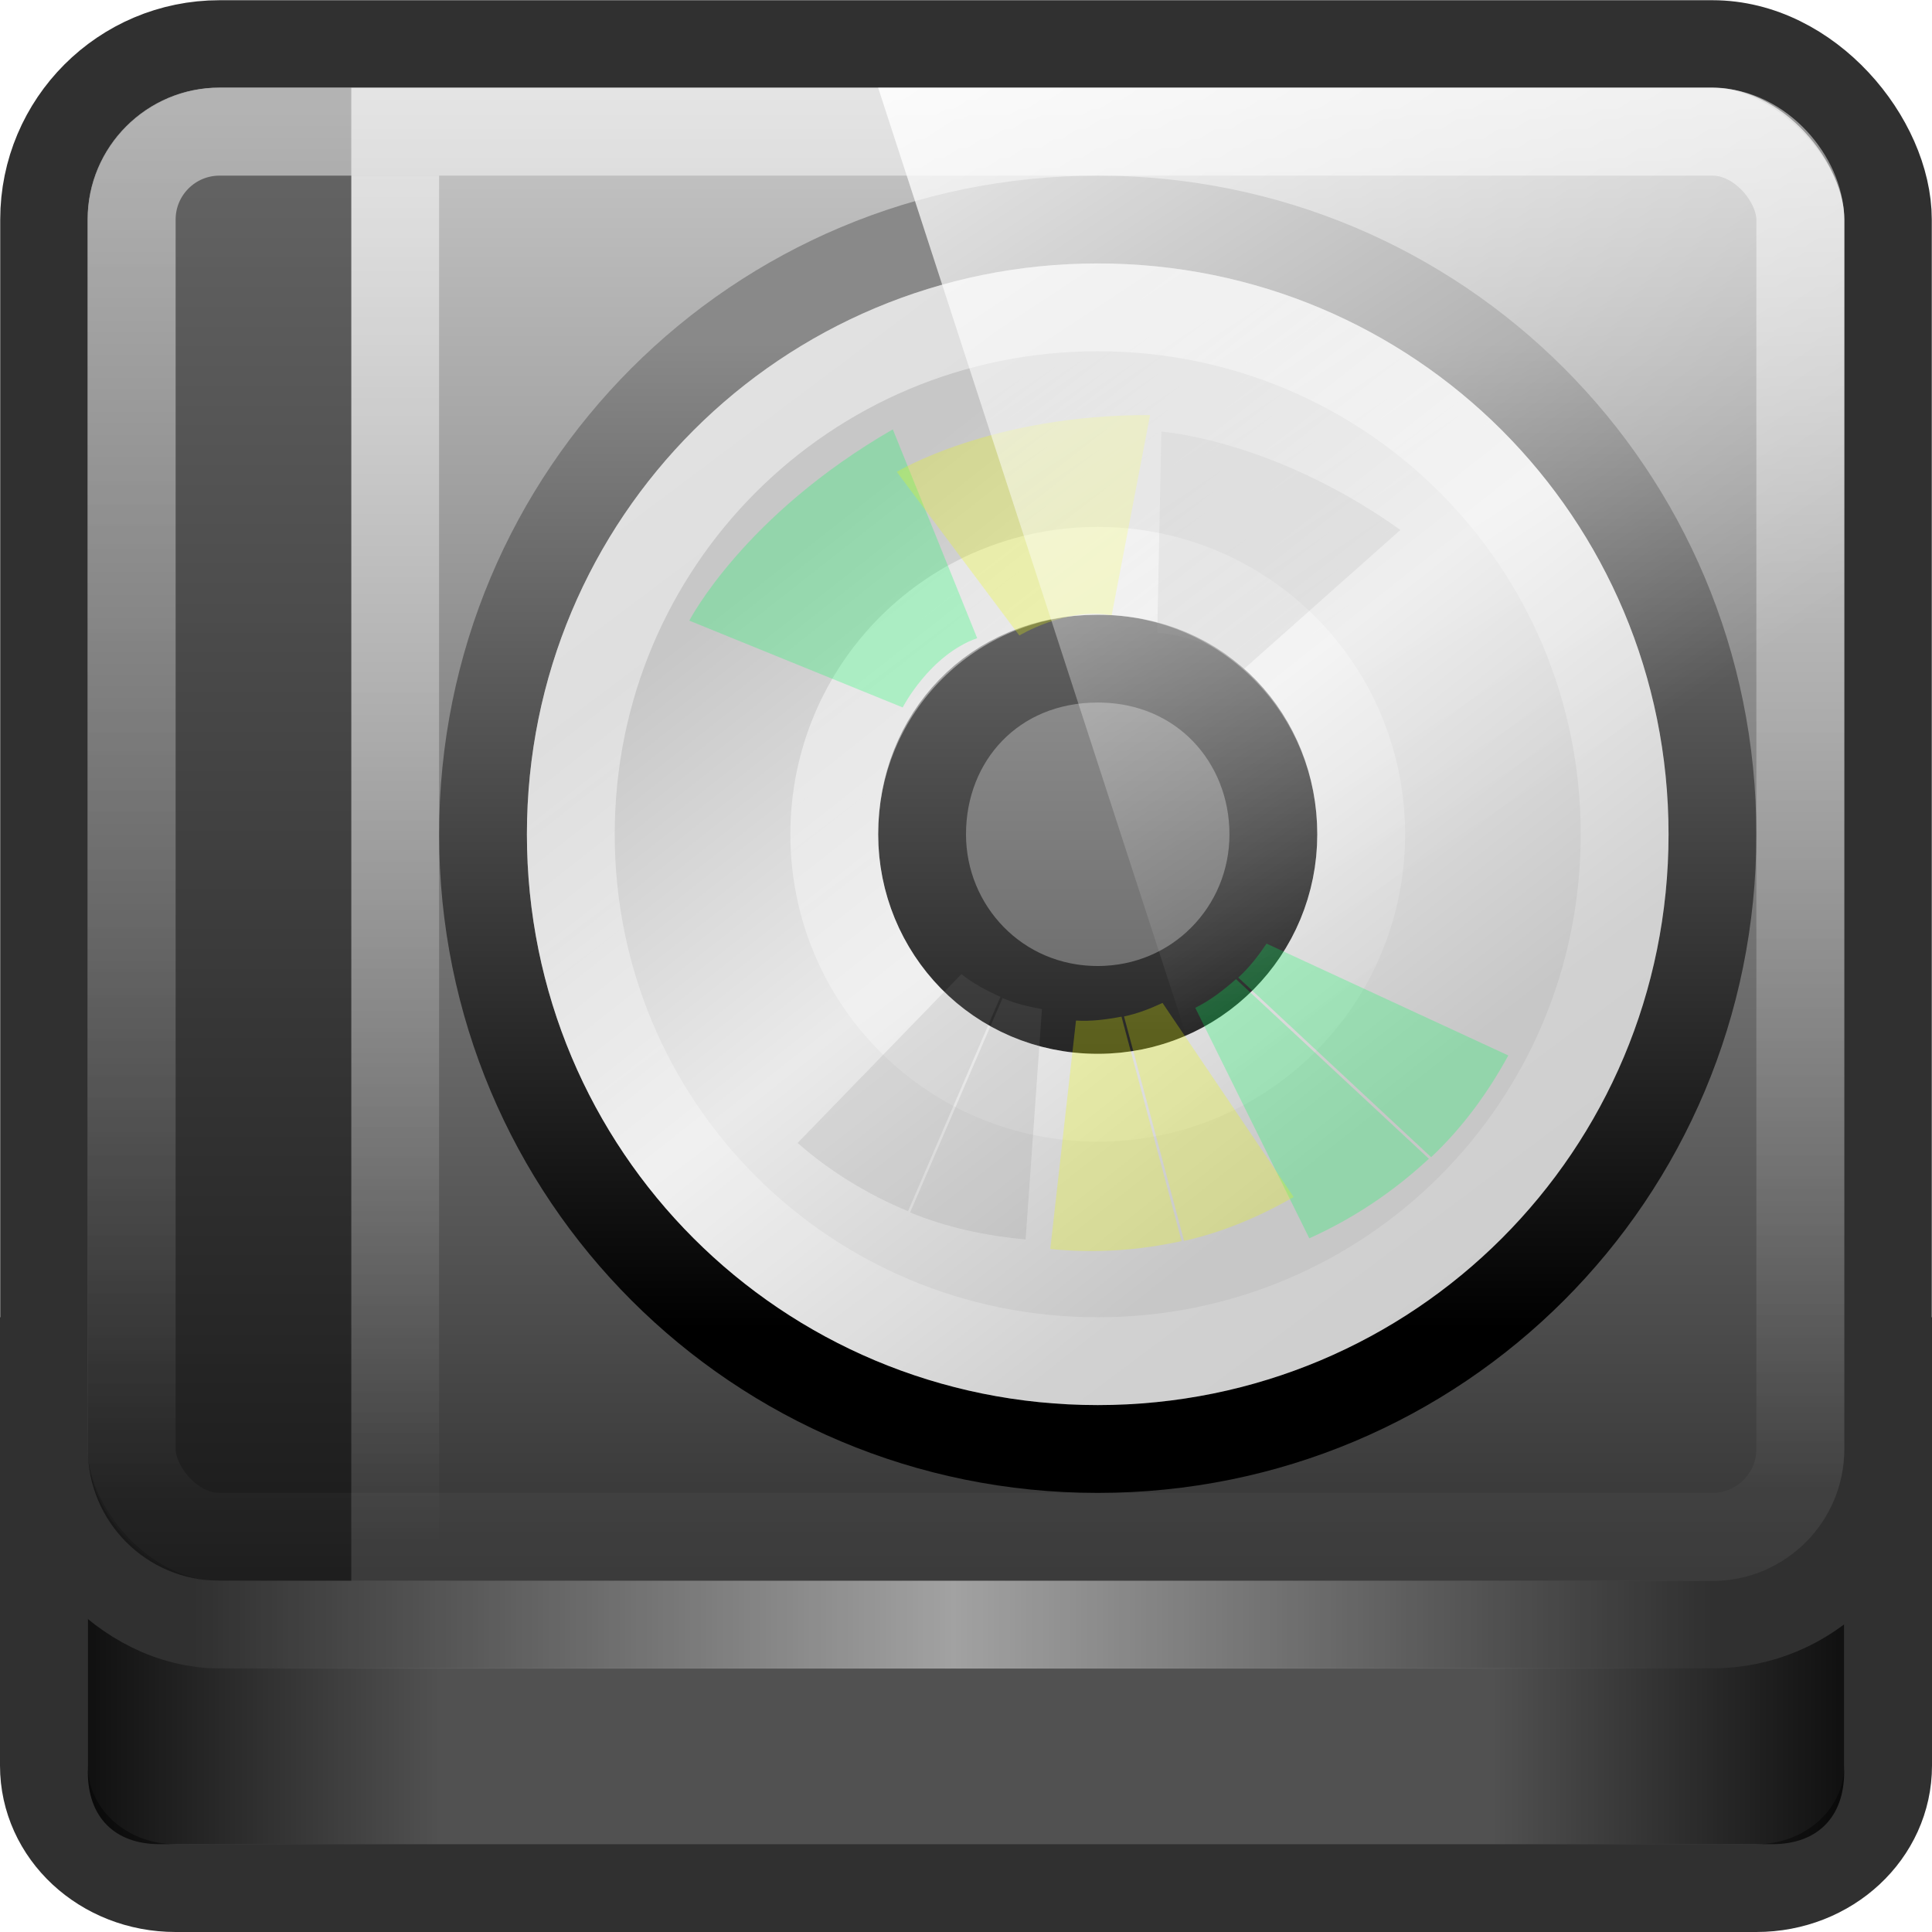
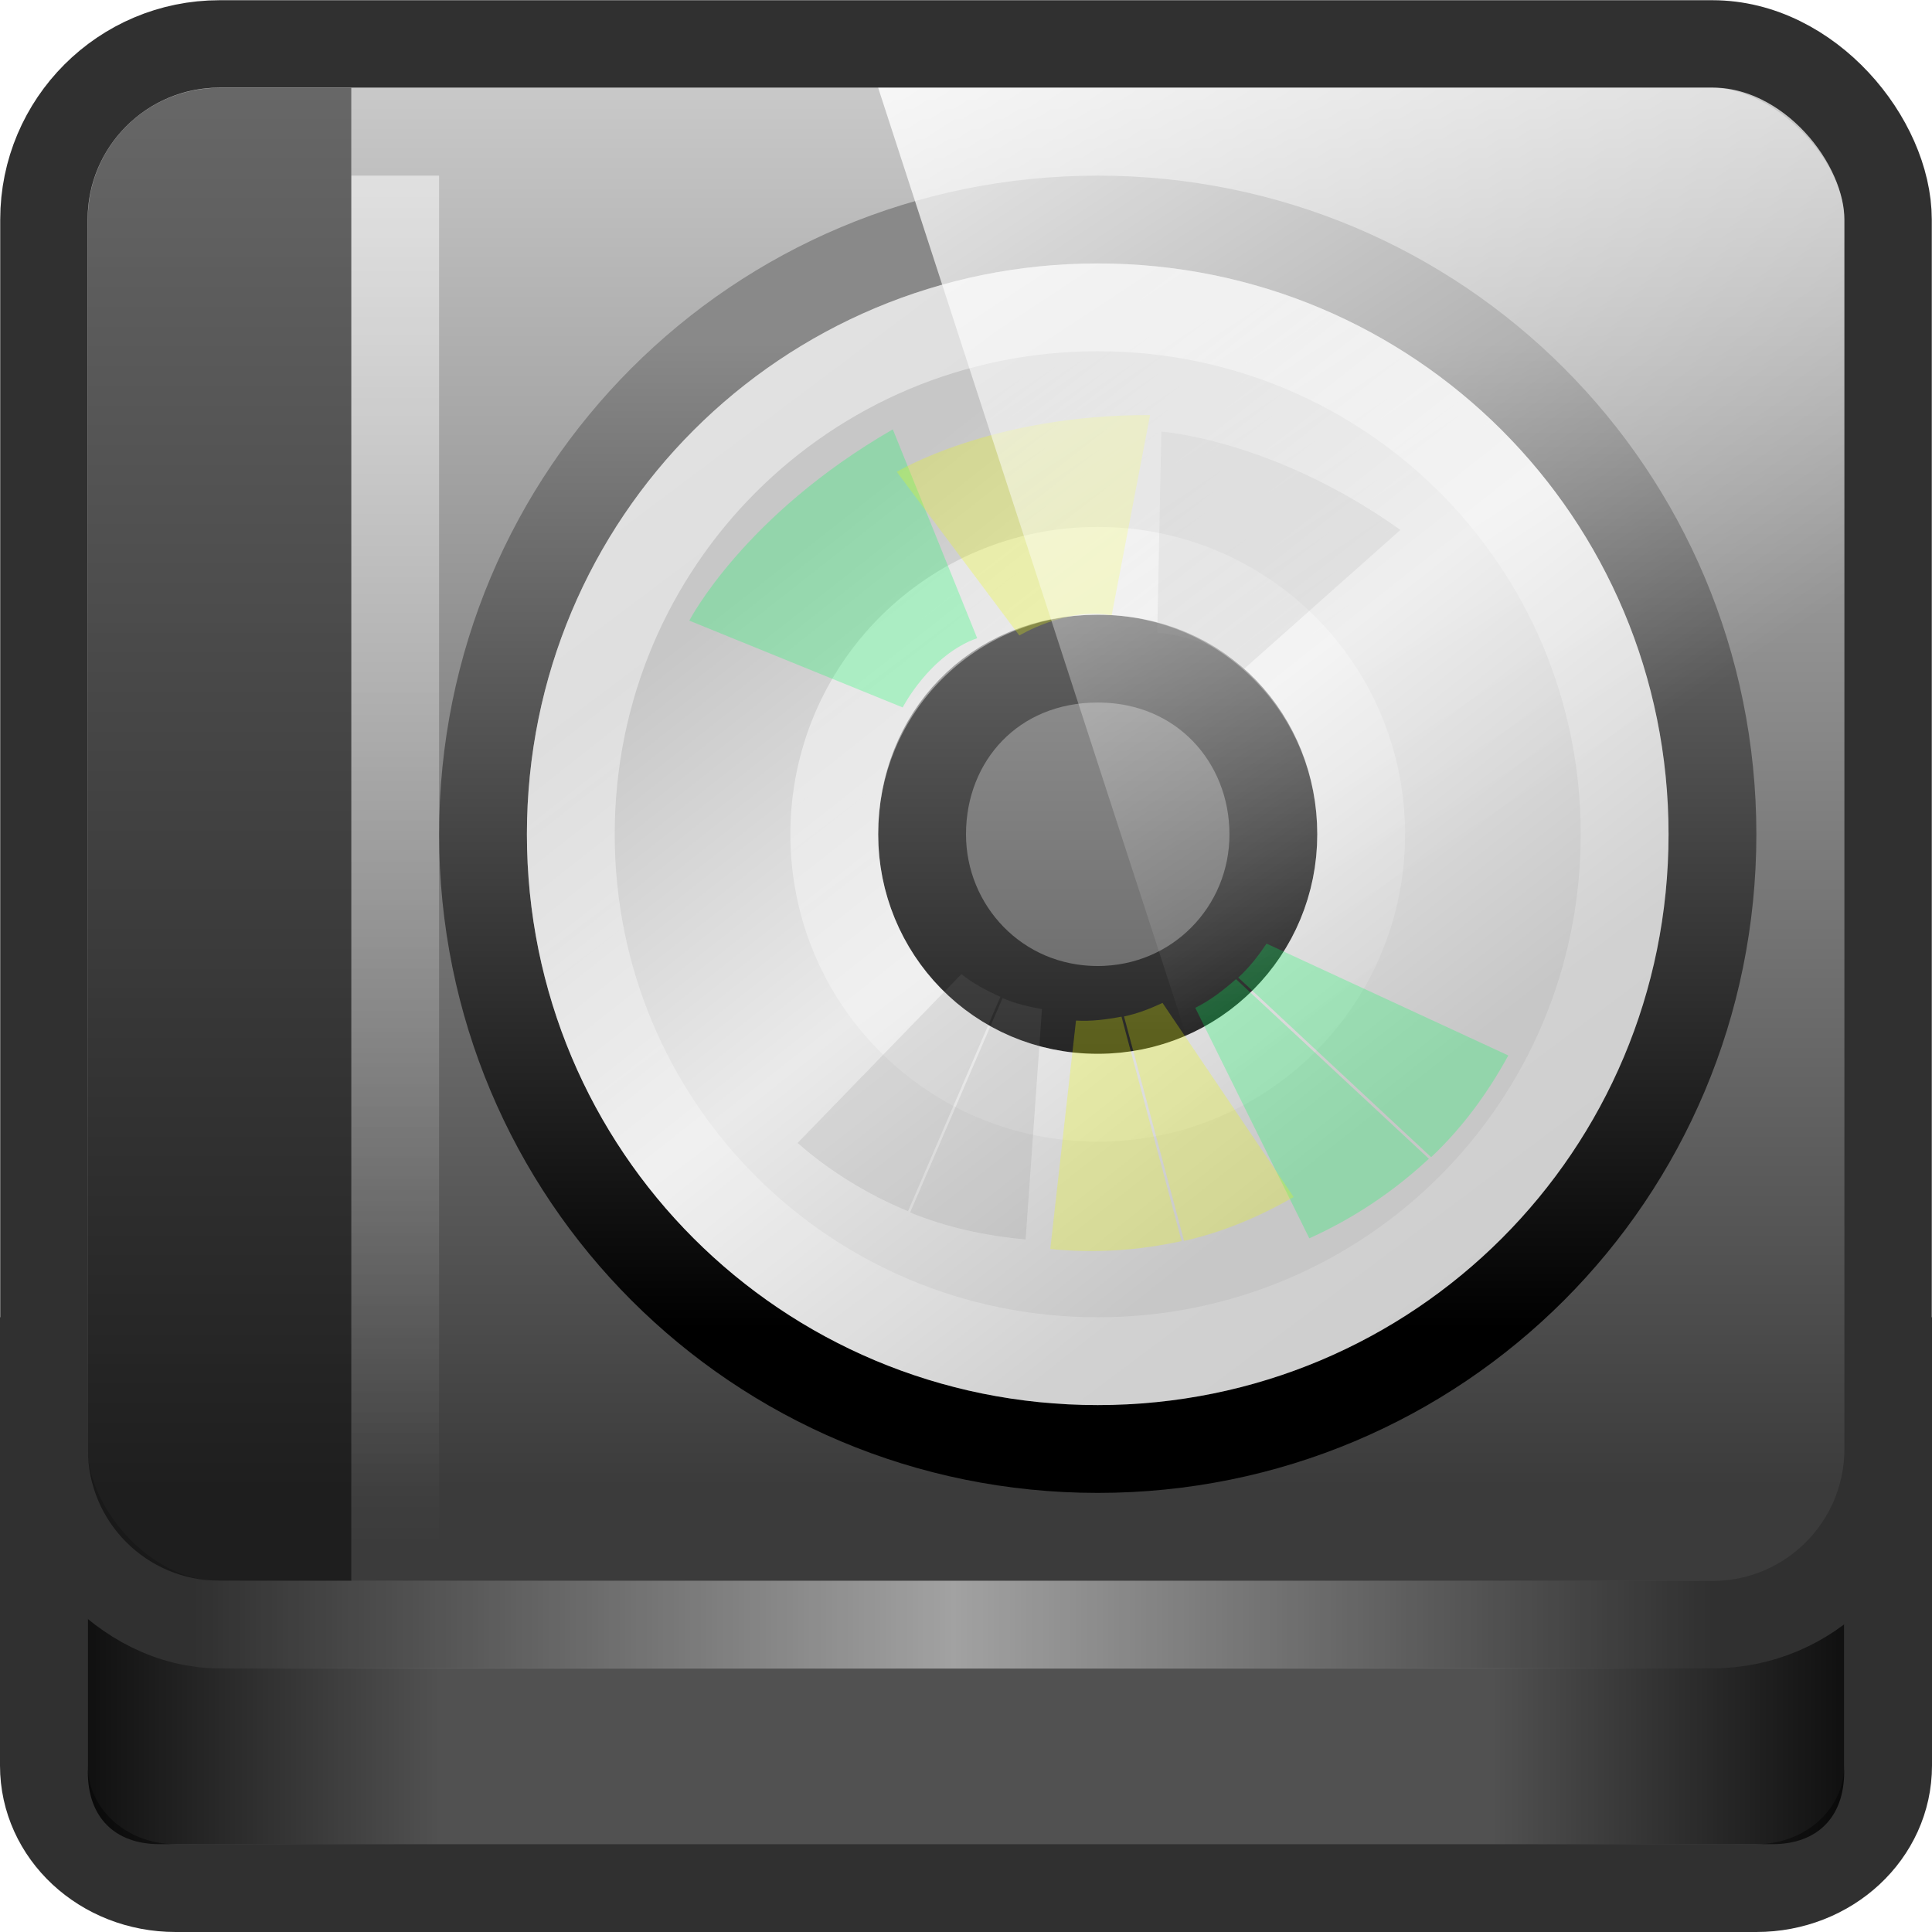
<svg xmlns="http://www.w3.org/2000/svg" xmlns:ns1="http://www.inkscape.org/namespaces/inkscape" xmlns:ns2="http://sodipodi.sourceforge.net/DTD/sodipodi-0.dtd" xmlns:xlink="http://www.w3.org/1999/xlink" width="22" height="22" id="svg4700" version="1.1" ns1:version="0.48.4 r9939" ns2:docname="media-optical.svg">
  <defs id="defs4702">
    <linearGradient id="linearGradient4517">
      <stop style="stop-color:white;stop-opacity:0.502;" offset="0" id="stop4519" />
      <stop style="stop-color:#ffffff;stop-opacity:0;" offset="1" id="stop4521" />
    </linearGradient>
    <filter id="filter3174" color-interpolation-filters="sRGB">
      <feGaussianBlur stdDeviation="1.71" id="feGaussianBlur3176" />
    </filter>
    <linearGradient gradientTransform="scale(1.006,0.994)" gradientUnits="userSpaceOnUse" id="ButtonShadow" y2="7.017" x2="45.448" y1="92.54" x1="45.448">
      <stop offset="0" style="stop-color:#000000;stop-opacity:1" id="stop3750" />
      <stop offset="1" style="stop-color:#000000;stop-opacity:0.588" id="stop3752" />
    </linearGradient>
    <linearGradient ns1:collect="always" xlink:href="#linearGradient4517" id="linearGradient3874" gradientUnits="userSpaceOnUse" gradientTransform="matrix(0.513,0,0,0.5,-1.321,24.797)" x1="22.44" y1="4.894" x2="22.44" y2="38.217" />
    <linearGradient id="linearGradient6036">
      <stop offset="0" style="stop-color:#ffffff;stop-opacity:1" id="stop6038" />
      <stop offset="1" style="stop-color:#ffffff;stop-opacity:0" id="stop6040" />
    </linearGradient>
    <linearGradient gradientUnits="userSpaceOnUse" id="linearGradient3263" y2="14.203" x2="35.391" y1="32.416" x1="12.274">
      <stop offset="0" style="stop-color:#c7c7c7;stop-opacity:1;" id="stop3265" />
      <stop offset="0.5" style="stop-color:#eaeaea;stop-opacity:1;" id="stop3267" />
      <stop offset="1" style="stop-color:#c7c7c7;stop-opacity:1;" id="stop3269" />
    </linearGradient>
    <linearGradient id="linearGradient3772">
      <stop offset="0" style="stop-color:#898989;stop-opacity:1;" id="stop3774" />
      <stop offset="1" style="stop-color:#000000;stop-opacity:1;" id="stop3776" />
    </linearGradient>
    <filter ns1:collect="always" id="filter4201" x="-0.293" width="1.587" y="-0.296" height="1.593" color-interpolation-filters="sRGB">
      <feGaussianBlur ns1:collect="always" stdDeviation="0.764" id="feGaussianBlur4203" />
    </filter>
    <filter color-interpolation-filters="sRGB" ns1:collect="always" id="filter4201-5" x="-0.293" width="1.587" y="-0.296" height="1.593">
      <feGaussianBlur ns1:collect="always" stdDeviation="0.764" id="feGaussianBlur4203-6" />
    </filter>
    <filter id="filter3174-8" color-interpolation-filters="sRGB">
      <feGaussianBlur stdDeviation="1.71" id="feGaussianBlur3176-3" />
    </filter>
    <linearGradient gradientTransform="scale(1.006,0.994)" gradientUnits="userSpaceOnUse" id="ButtonShadow-7" y2="7.017" x2="45.448" y1="92.54" x1="45.448">
      <stop offset="0" style="stop-color:#000000;stop-opacity:1" id="stop3750-5" />
      <stop offset="1" style="stop-color:#000000;stop-opacity:0.588" id="stop3752-1" />
    </linearGradient>
    <linearGradient id="linearGradient3322-2">
      <stop id="stop3326-9" style="stop-color:#000000;stop-opacity:1;" offset="0" />
      <stop id="stop3330-1" style="stop-color:#000000;stop-opacity:0;" offset="1" />
    </linearGradient>
    <linearGradient x1="45.448" y1="92.54" x2="45.448" y2="7.017" id="ButtonShadow-6" gradientUnits="userSpaceOnUse" gradientTransform="scale(1.006,0.994)">
      <stop id="stop3750-1" style="stop-color:#000000;stop-opacity:1" offset="0" />
      <stop id="stop3752-8" style="stop-color:#000000;stop-opacity:0.588" offset="1" />
    </linearGradient>
    <filter color-interpolation-filters="sRGB" id="filter3174-9">
      <feGaussianBlur id="feGaussianBlur3176-2" stdDeviation="1.71" />
    </filter>
    <linearGradient id="linearGradient4390">
      <stop id="stop4392" offset="0" style="stop-color:white;stop-opacity:0.502;" />
      <stop id="stop4394" offset="1" style="stop-color:#ffffff;stop-opacity:0;" />
    </linearGradient>
    <linearGradient id="linearGradient4009">
      <stop style="stop-color:#ffffff;stop-opacity:0;" offset="0" id="stop4012" />
      <stop id="stop4017" offset="0.5" style="stop-color:#ffffff;stop-opacity:0.549;" />
      <stop style="stop-color:#ffffff;stop-opacity:0;" offset="1" id="stop4014" />
    </linearGradient>
    <linearGradient ns1:collect="always" xlink:href="#ButtonShadow-6" id="linearGradient3244" gradientUnits="userSpaceOnUse" gradientTransform="scale(1.006,0.994)" x1="45.448" y1="92.54" x2="45.448" y2="7.017" />
    <linearGradient ns1:collect="always" xlink:href="#ButtonShadow-7" id="linearGradient3246" gradientUnits="userSpaceOnUse" gradientTransform="scale(1.006,0.994)" x1="45.448" y1="92.54" x2="45.448" y2="7.017" />
    <linearGradient ns1:collect="always" xlink:href="#linearGradient4009" id="linearGradient3265" gradientUnits="userSpaceOnUse" gradientTransform="matrix(1,0,0,0.545,-56,0.364)" x1="11.625" y1="3.375" x2="11.625" y2="35.126" />
    <linearGradient ns1:collect="always" xlink:href="#linearGradient4390" id="linearGradient3268" gradientUnits="userSpaceOnUse" x1="11.625" y1="3.375" x2="11.625" y2="35.126" gradientTransform="matrix(1,0,0,0.485,-7,26.545)" />
    <linearGradient ns1:collect="always" xlink:href="#linearGradient3322-2" id="linearGradient3297" gradientUnits="userSpaceOnUse" gradientTransform="matrix(0.154,0,0,0.155,0.077,33.053)" x1="6" y1="77.094" x2="32" y2="77.094" />
    <linearGradient ns1:collect="always" xlink:href="#linearGradient3173-0-2" id="linearGradient3294-8" gradientUnits="userSpaceOnUse" gradientTransform="matrix(0.464,0,0,0.472,26.718,-57.336)" x1="-38.156" y1="176.451" x2="-38.156" y2="212.446" />
    <linearGradient id="linearGradient3173-0-2">
      <stop id="stop3187-4-1" style="stop-color:#d2d2d2;stop-opacity:1;" offset="0" />
      <stop id="stop3177-5-9" style="stop-color:#3b3b3b;stop-opacity:1;" offset="1" />
    </linearGradient>
    <linearGradient ns1:collect="always" xlink:href="#linearGradient3322-2" id="linearGradient4147" gradientUnits="userSpaceOnUse" gradientTransform="matrix(-0.154,0,0,0.155,21.923,33.053)" x1="6" y1="77.094" x2="32" y2="77.094" />
    <linearGradient ns1:collect="always" xlink:href="#linearGradient6036" id="linearGradient4189" gradientUnits="userSpaceOnUse" gradientTransform="matrix(0.152,0,0,0.152,8.811,31.712)" x1="10.502" y1="3.61" x2="48.799" y2="54.698" />
    <linearGradient ns1:collect="always" xlink:href="#linearGradient6036" id="linearGradient4192" gradientUnits="userSpaceOnUse" gradientTransform="matrix(0.303,0,0,0.303,5.121,27.923)" x1="10.502" y1="3.61" x2="48.799" y2="54.698" />
    <linearGradient ns1:collect="always" xlink:href="#linearGradient3263" id="linearGradient4216" gradientUnits="userSpaceOnUse" gradientTransform="matrix(0,0.312,-0.312,0,19.716,28.003)" x1="12.274" y1="32.416" x2="35.391" y2="14.203" />
    <linearGradient ns1:collect="always" xlink:href="#linearGradient3772" id="linearGradient4218" gradientUnits="userSpaceOnUse" gradientTransform="matrix(0.267,0,0,0.267,19.504,29.1)" x1="-21.916" y1="3" x2="-21.916" y2="45.033" />
    <linearGradient id="linearGradient986-3-9">
      <stop id="stop988-9-8" offset="0" style="stop-color:#ffffff;stop-opacity:1;" />
      <stop id="stop990-4-7" offset="1" style="stop-color:#ffffff;stop-opacity:0;" />
    </linearGradient>
    <linearGradient ns1:collect="always" xlink:href="#linearGradient986-3-9" id="linearGradient4421" gradientUnits="userSpaceOnUse" gradientTransform="matrix(0.517,0,0,0.466,-1.739,24.205)" x1="18.674" y1="3.832" x2="34.454" y2="25.487" />
  </defs>
  <ns2:namedview id="base" pagecolor="#ffffff" bordercolor="#666666" borderopacity="1.0" ns1:pageopacity="0.0" ns1:pageshadow="2" ns1:zoom="17.309385" ns1:cx="14.829549" ns1:cy="14.267984" ns1:current-layer="layer1" showgrid="true" ns1:grid-bbox="true" ns1:document-units="px" ns1:window-width="1280" ns1:window-height="976" ns1:window-x="0" ns1:window-y="24" ns1:window-maximized="1" ns1:snap-to-guides="false" ns1:snap-grids="true" ns1:snap-page="false" ns1:snap-object-midpoints="false" ns1:snap-midpoints="false" ns1:snap-bbox="true" ns1:snap-nodes="true" ns1:snap-global="true">
    <ns1:grid type="xygrid" id="grid1021" empspacing="5" visible="true" enabled="true" snapvisiblegridlinesonly="true" />
  </ns2:namedview>
  <g id="layer1" ns1:label="Layer 1" ns1:groupmode="layer" transform="translate(0,-26)">
    <g id="layer2" style="display:none" transform="translate(5.204,-179.688)">
      <rect width="86" height="85" rx="6" ry="6" x="5" y="7" id="rect3745" style="opacity:0.9;fill:url(#ButtonShadow);fill-opacity:1;fill-rule:nonzero;stroke:none;filter:url(#filter3174)" />
    </g>
    <g id="layer4" transform="translate(4.204,-178.688)" />
    <path style="color:black;fill:#515151;fill-opacity:1;fill-rule:nonzero;stroke:#303030;stroke-width:1;stroke-linecap:butt;stroke-linejoin:miter;stroke-miterlimit:4;stroke-opacity:1;stroke-dasharray:none;stroke-dashoffset:0;marker:none;visibility:visible;display:inline;overflow:visible;enable-background:accumulate" id="rect3243" ns1:connector-curvature="0" d="m 21.5,41.5 0,4.605 C 21.5,46.878 20.831,47.5 20,47.5 l -18,0 C 1.169,47.5 0.5,46.878 0.5,46.105 L 0.5,41.5 l 21,0 z" />
    <path ns2:nodetypes="cssccc" d="m 21,43 0,3.177 C 21,46.692 20.694,47 20.183,47 L 17,47 17,43 z" ns1:connector-curvature="0" id="path4145" style="opacity:0.8;fill:url(#linearGradient4147);fill-opacity:1;fill-rule:nonzero;stroke:none" />
    <path style="opacity:0.8;fill:url(#linearGradient3297);fill-opacity:1;fill-rule:nonzero;stroke:none" id="path3263-7" ns1:connector-curvature="0" d="m 1,43 0,3.177 C 1,46.692 1.306,47 1.817,47 L 5,47 5,43 z" ns2:nodetypes="cssccc" />
    <rect style="color:black;fill:url(#linearGradient3294-8);fill-opacity:1;fill-rule:nonzero;stroke:#303030;stroke-width:0.995;stroke-linecap:butt;stroke-linejoin:miter;stroke-miterlimit:4;stroke-opacity:1;stroke-dasharray:none;stroke-dashoffset:0;marker:none;visibility:visible;display:inline;overflow:visible;enable-background:accumulate" id="rect3171" y="26.5" x="0.5" ry="2" height="18" width="21" rx="2" />
    <g id="layer2-8" style="display:none" transform="translate(31.211,-160.688)">
      <rect width="86" height="85" rx="6" ry="6" x="5" y="7" id="rect3745-1" style="opacity:0.9;fill:url(#linearGradient3244);fill-opacity:1;fill-rule:nonzero;stroke:none;filter:url(#filter3174-9)" />
    </g>
    <g id="layer4-84" transform="translate(30.211,-159.688)" />
    <g id="layer2-6" style="display:none" transform="translate(-26.962,-158.176)">
      <rect width="86" height="85" rx="6" ry="6" x="5" y="7" id="rect3745-4" style="opacity:0.9;fill:url(#linearGradient3246);fill-opacity:1;fill-rule:nonzero;stroke:none;filter:url(#filter3174-8)" />
    </g>
    <g id="layer4-8" transform="translate(-27.962,-157.176)" />
    <path id="path2781" style="fill:url(#linearGradient4216);fill-rule:nonzero;stroke:url(#linearGradient4218);stroke-width:1;stroke-miterlimit:4;stroke-opacity:1" d="m 14.5,35.5 c 0,1.101 -0.877,2 -2,2 -1.145,0 -2,-0.921 -2,-2 0,-1.101 0.811,-2 2,-2 1.189,0 2,0.921 2,2 z m 5,0 c 0,-3.88 -3.12,-7 -7,-7 -3.88,0 -7,3.12 -7,7 -1.1e-6,3.88 3.12,7 7,7 3.88,-10e-7 7,-3.12 7,-7 z" ns1:connector-curvature="0" />
    <path ns1:connector-curvature="0" d="m 12.5,29.5 c -3.326,0 -6,2.674 -6,6 0,3.326 2.674,6 6,6 3.326,0 6,-2.674 6,-6 C 18.5,32.174 15.826,29.5 12.5,29.5 l 0,0 0,0 z" id="path3272" style="opacity:0.5;fill:none;stroke:url(#linearGradient4192);stroke-width:1;stroke-miterlimit:4;stroke-opacity:1" />
    <path style="opacity:0.5;fill:none;stroke:url(#linearGradient4189);stroke-width:1;stroke-miterlimit:4;stroke-opacity:1" id="path4448" d="M 12.5,32.5 C 10.837,32.5 9.5,33.837 9.5,35.5 c 0,1.663 1.337,3 3,3 1.663,0 3,-1.337 3,-3 0,-1.663 -1.337,-3 -3,-3 l 0,0 0,0 z" ns1:connector-curvature="0" />
    <g id="g4199" transform="matrix(0.834,0,0,0.794,1.122,7.24)">
      <path transform="matrix(0.542,-0.095,0.095,0.542,-2.373,24.467)" ns1:connector-curvature="0" id="path4189" d="m 28.812,28.469 c -0.257,0.279 -0.535,0.546 -0.844,0.75 l 3.906,5.438 c 0.897,-0.623 1.666,-1.397 2.344,-2.281 L 28.812,28.469 z M 27.906,29.25 c -0.363,0.233 -0.73,0.437 -1.125,0.562 l 1.75,6.406 c 1.2,-0.33 2.293,-0.855 3.281,-1.531 L 27.906,29.25 z" style="opacity:0.508;fill:#01ff60;fill-opacity:1;fill-rule:nonzero;stroke:none;filter:url(#filter4201)" />
      <path transform="matrix(0.542,-0.095,0.095,0.542,-2.373,24.467)" ns2:nodetypes="ccccc" ns1:connector-curvature="0" id="path4488" d="m 16.157,17.705 c 0,0 1.795,-2.468 5.835,-4.039 l 1.122,5.722 C 21.879,19.613 20.982,20.847 20.982,20.847 z" style="opacity:0.508;color:black;fill:#01ff60;fill-opacity:1;fill-rule:nonzero;stroke:none;marker:none;visibility:visible;display:inline;overflow:visible;filter:url(#filter4201-5);enable-background:accumulate" />
      <path style="opacity:0.508;fill:#eeff01;fill-opacity:1;fill-rule:nonzero;stroke:none;filter:url(#filter4201)" d="m 28.812,28.469 c -0.257,0.279 -0.535,0.546 -0.844,0.75 l 3.906,5.438 c 0.897,-0.623 1.666,-1.397 2.344,-2.281 L 28.812,28.469 z M 27.906,29.25 c -0.363,0.233 -0.73,0.437 -1.125,0.562 l 1.75,6.406 c 1.2,-0.33 2.293,-0.855 3.281,-1.531 L 27.906,29.25 z" id="path4525" ns1:connector-curvature="0" transform="matrix(0.462,0.181,-0.181,0.462,6.369,19.643)" />
      <path style="opacity:0.508;color:black;fill:#eeff01;fill-opacity:1;fill-rule:nonzero;stroke:none;marker:none;visibility:visible;display:inline;overflow:visible;filter:url(#filter4201-5);enable-background:accumulate" d="m 16.157,17.705 c 0,0 1.795,-2.468 5.835,-4.039 l 1.122,5.722 C 21.879,19.613 20.982,20.847 20.982,20.847 z" id="path4527" ns1:connector-curvature="0" ns2:nodetypes="ccccc" transform="matrix(0.466,0.183,-0.183,0.466,6.61,19.187)" />
      <path transform="matrix(0.263,0.421,-0.421,0.263,17.289,18.482)" ns1:connector-curvature="0" id="path4373" d="m 28.812,28.469 c -0.257,0.279 -0.535,0.546 -0.844,0.75 l 3.906,5.438 c 0.897,-0.623 1.666,-1.397 2.344,-2.281 L 28.812,28.469 z M 27.906,29.25 c -0.363,0.233 -0.73,0.437 -1.125,0.562 l 1.75,6.406 c 1.2,-0.33 2.293,-0.855 3.281,-1.531 L 27.906,29.25 z" style="opacity:0.508;fill:gray;fill-opacity:0.639;fill-rule:nonzero;stroke:none;filter:url(#filter4201)" />
      <path transform="matrix(0.265,0.425,-0.425,0.265,17.755,18.259)" ns2:nodetypes="ccccc" ns1:connector-curvature="0" id="path4375" d="m 16.157,17.705 c 0,0 1.795,-2.468 5.835,-4.039 l 1.122,5.722 C 21.879,19.613 20.982,20.847 20.982,20.847 z" style="opacity:0.508;color:black;fill:gray;fill-opacity:0.639;fill-rule:nonzero;stroke:none;marker:none;visibility:visible;display:inline;overflow:visible;filter:url(#filter4201-5);enable-background:accumulate" />
    </g>
    <rect style="color:black;fill:url(#linearGradient3268);fill-opacity:1;fill-rule:nonzero;stroke:none;stroke-width:2.667;marker:none;visibility:visible;display:inline;overflow:visible;enable-background:accumulate" id="rect4388" width="1" height="16" x="4" y="28" />
    <rect y="2" x="-45" height="18" width="1" id="rect3237" style="color:black;fill:url(#linearGradient3265);fill-opacity:1;fill-rule:nonzero;stroke:none;stroke-width:2.667;marker:none;visibility:visible;display:inline;overflow:visible;enable-background:accumulate" transform="matrix(0,-1,1,0,0,0)" />
    <path style="opacity:0.486;color:black;fill:black;fill-opacity:1;fill-rule:nonzero;stroke:none;stroke-width:1;marker:none;visibility:visible;display:inline;overflow:visible;enable-background:accumulate" d="M 2.5,27 4,27 4,44 2.5,44 C 1.669,44 1,43.331 1,42.5 l 0,-14 C 1,27.669 1.669,27 2.5,27 z" id="rect4075" ns1:connector-curvature="0" ns2:nodetypes="ccccssc" />
    <path style="color:black;fill:url(#linearGradient4421);fill-opacity:1;stroke:none;stroke-width:1;marker:none;visibility:visible;display:inline;overflow:visible;enable-background:accumulate" d="m 10,27 9.5,0 c 0.686,0 1.5,0.796 1.5,1.5 l 0,15.5 -5.473,0 z" id="rect966" ns1:connector-curvature="0" ns2:nodetypes="cccccc" />
-     <rect width="19" height="16" ry="1" x="1.5" y="27.5" id="rect4513" style="fill:none;stroke:url(#linearGradient3874);stroke-width:1;stroke-miterlimit:4;stroke-opacity:1;stroke-dasharray:none" rx="1" />
  </g>
</svg>